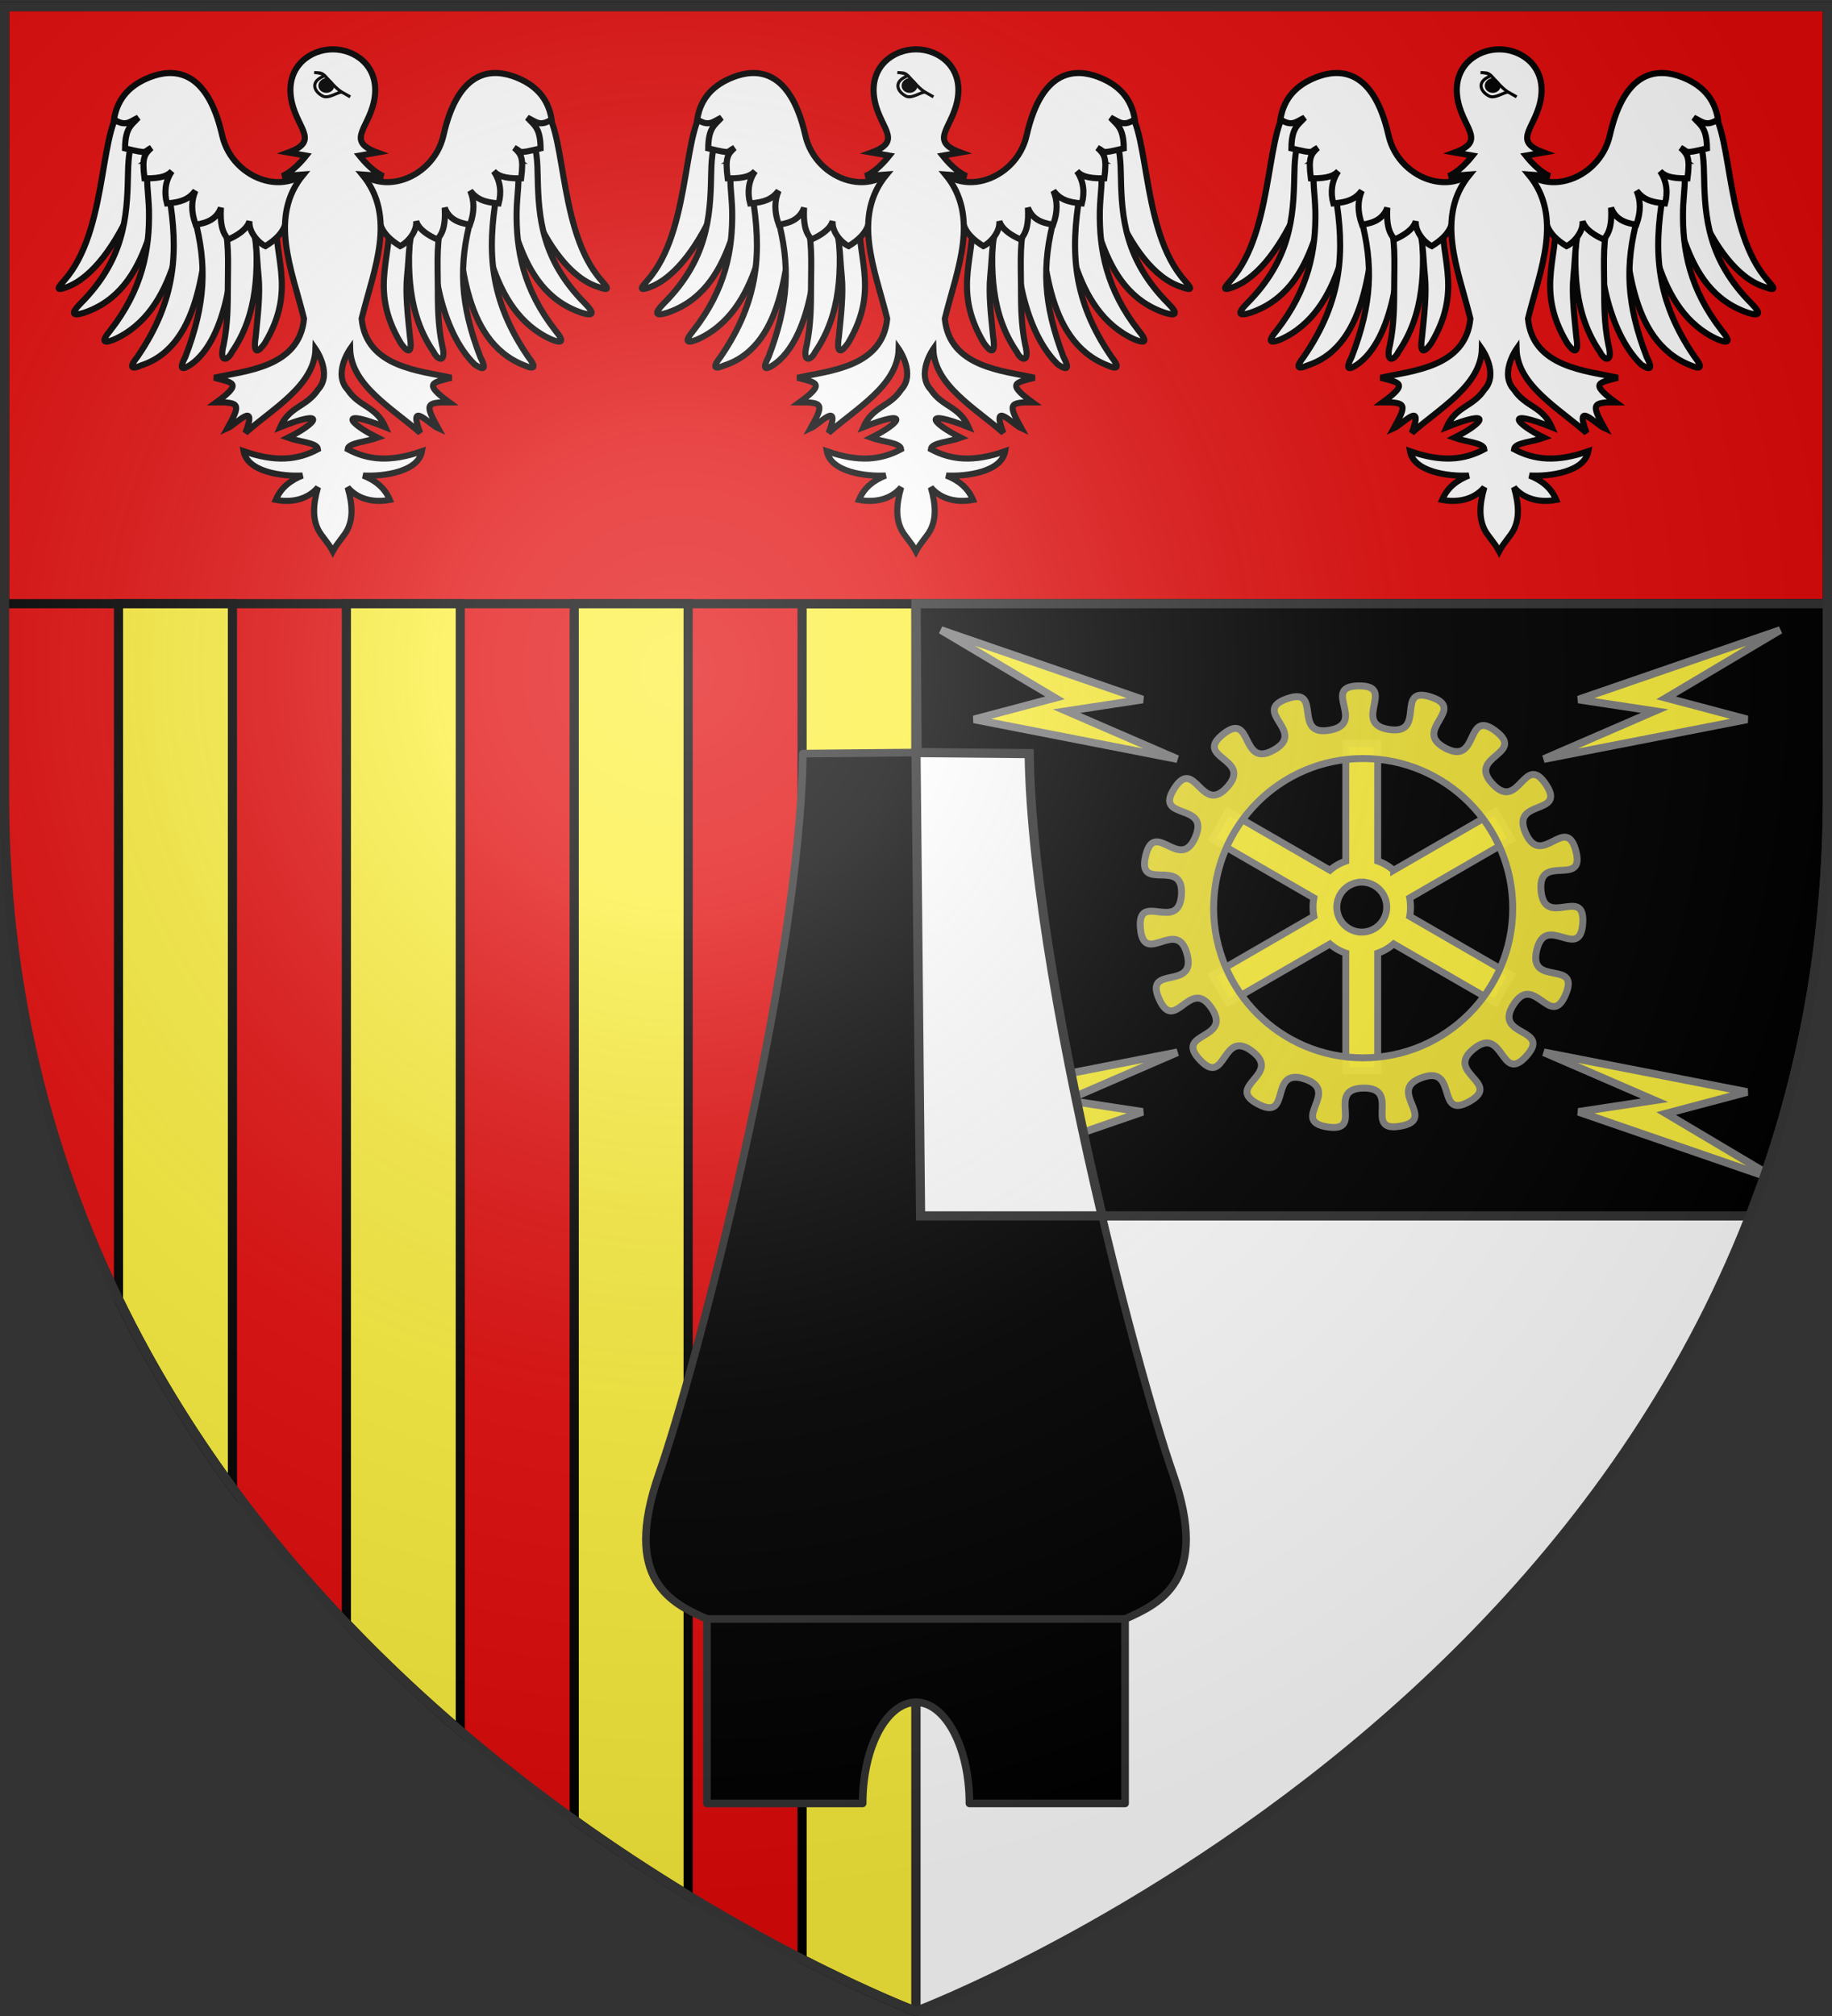
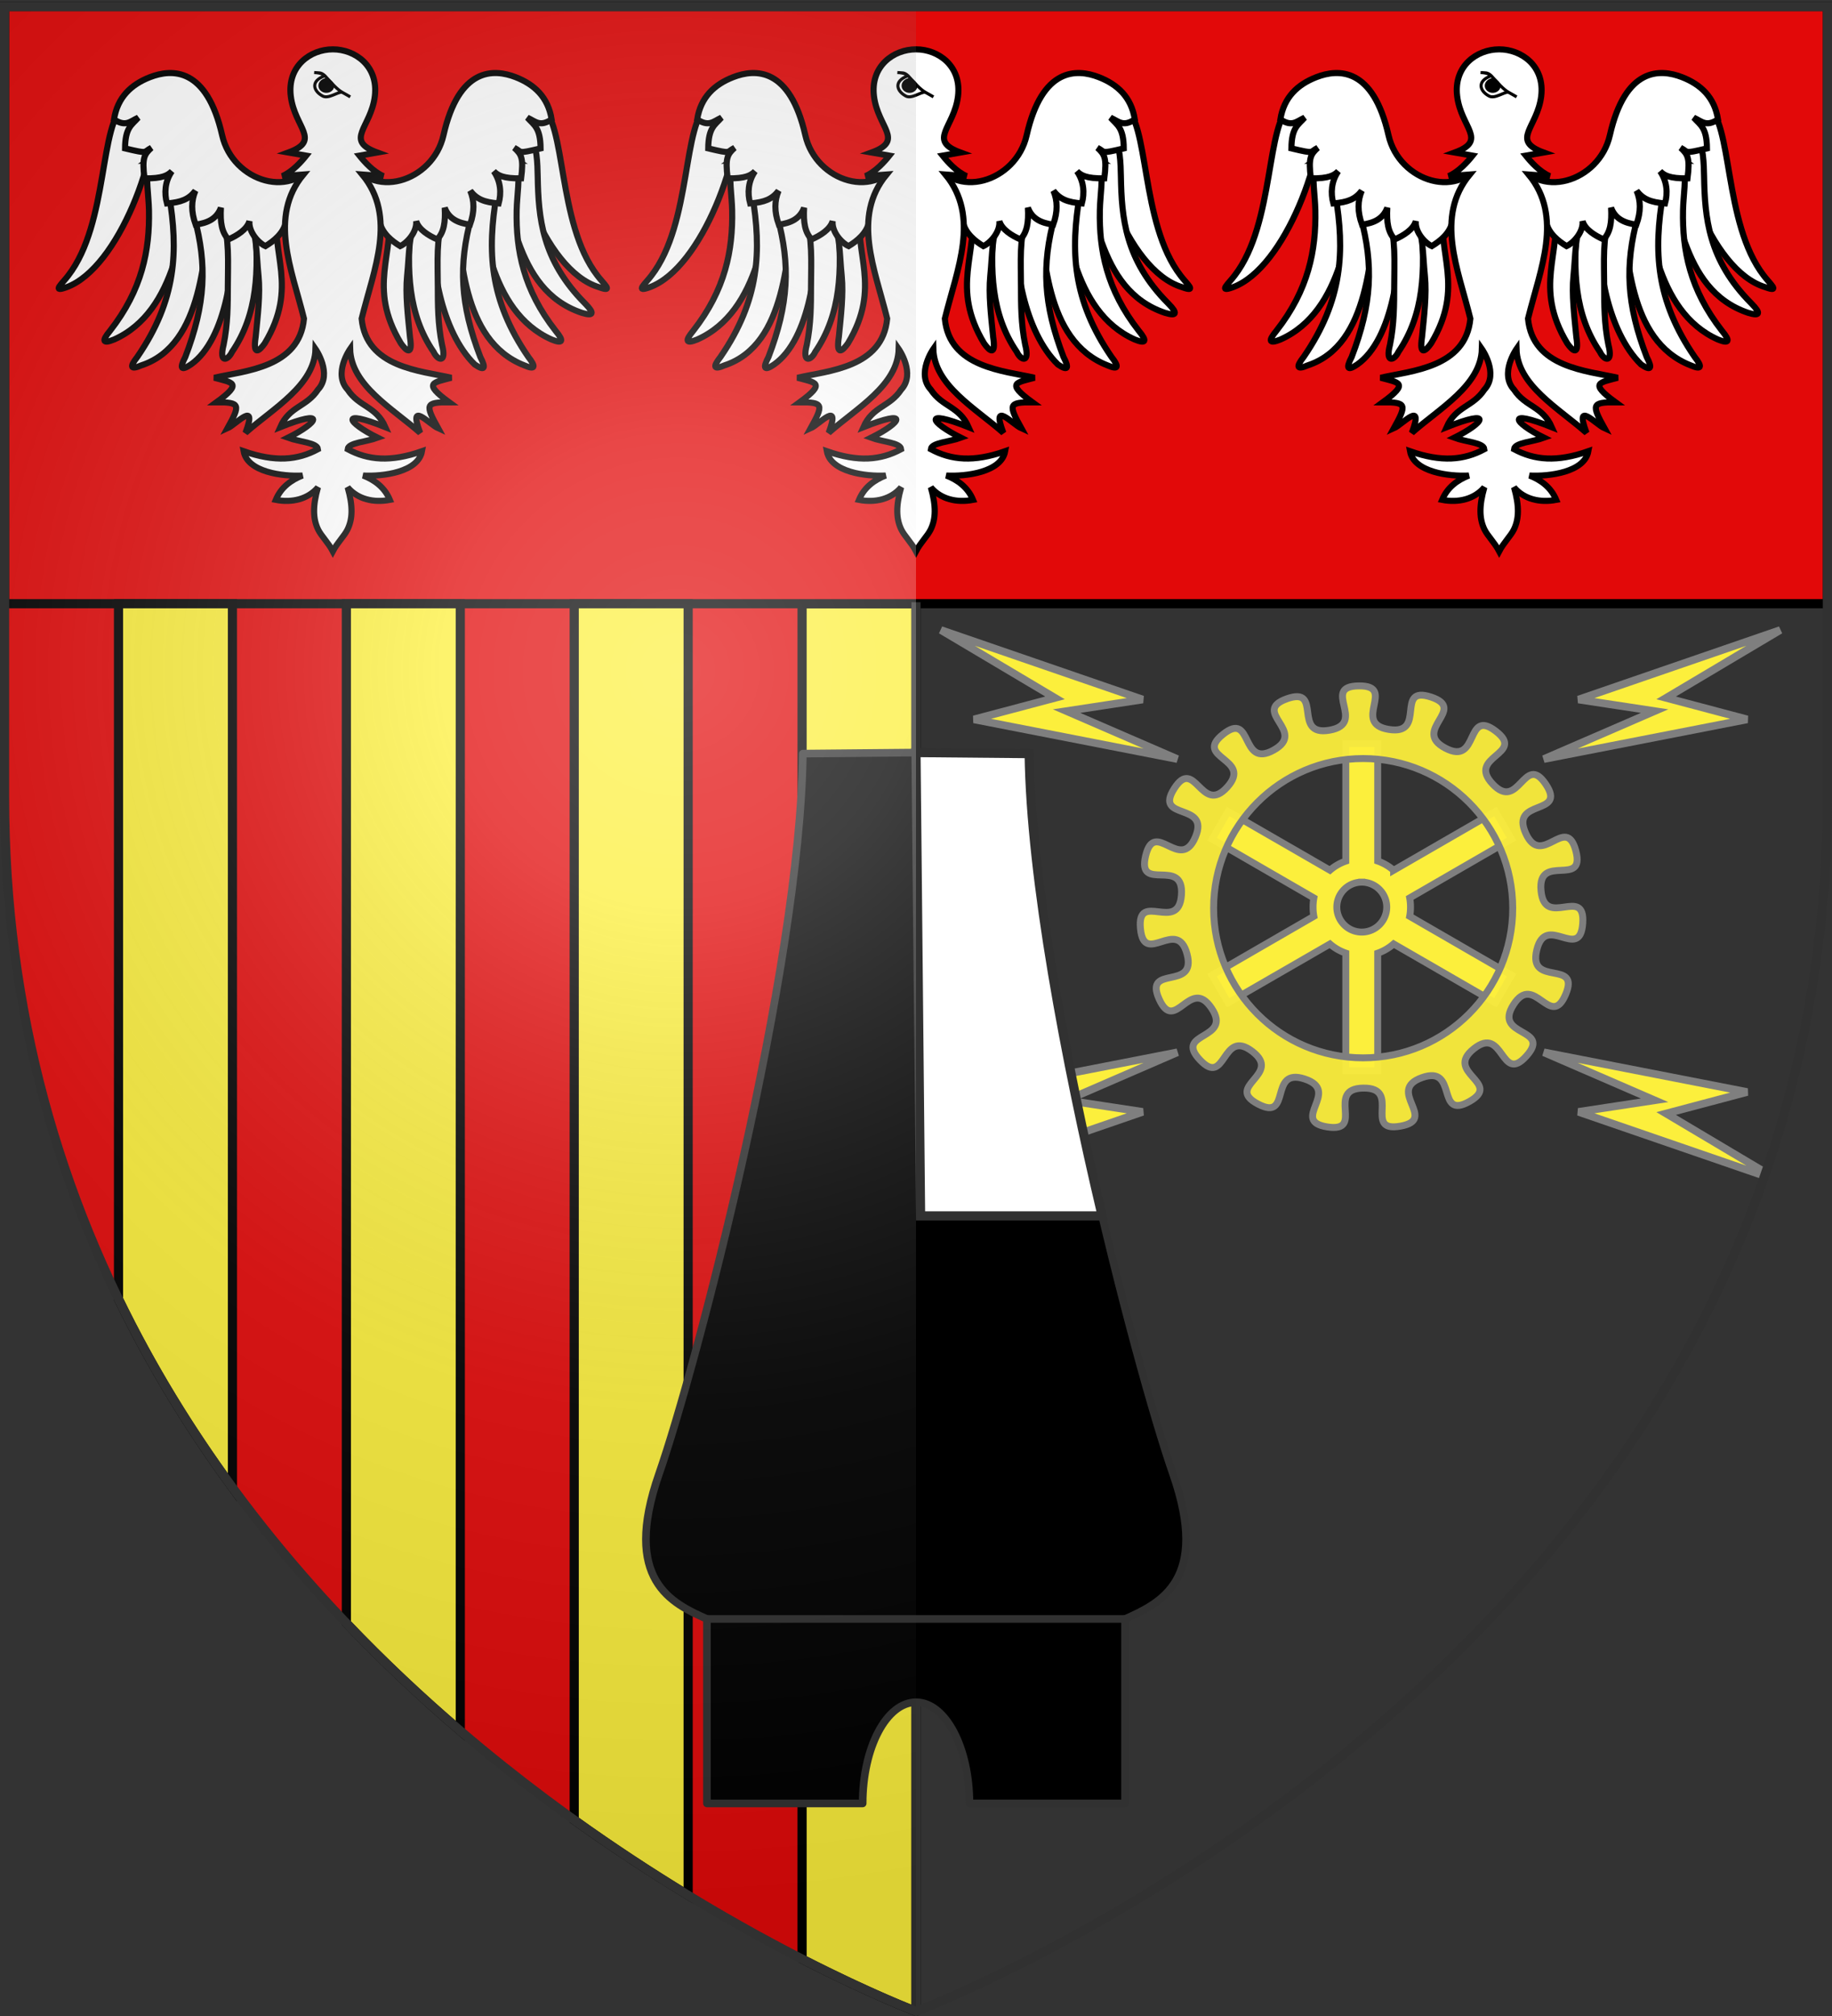
<svg xmlns="http://www.w3.org/2000/svg" xmlns:xlink="http://www.w3.org/1999/xlink" width="600" height="660" version="1.0">
  <rect width="100%" height="100%" fill="#333333" stroke="none" />
  <desc>Flag of Canton of Valais (Wallis)</desc>
  <defs>
    <radialGradient xlink:href="#a" id="d" cx="221.445" cy="226.331" r="300" fx="221.445" fy="226.331" gradientTransform="matrix(1.353 0 0 1.349 -77.63 -85.747)" gradientUnits="userSpaceOnUse" />
    <linearGradient id="a">
      <stop offset="0" style="stop-color:white;stop-opacity:.314" />
      <stop offset=".19" style="stop-color:white;stop-opacity:.251" />
      <stop offset=".6" style="stop-color:#6b6b6b;stop-opacity:.125" />
      <stop offset="1" style="stop-color:black;stop-opacity:.125" />
    </linearGradient>
  </defs>
  <g style="display:inline">
    <path d="M1.5 2.188v258.53C1.5 546.17 300 658.5 300 658.5V2.188z" style="fill:#e20909;fill-opacity:1;fill-rule:evenodd;stroke:none;display:inline" />
    <path d="M262.688 197.656v443.719C285.409 653.009 300 658.5 300 658.5V197.656z" style="fill:#fcef3c;fill-opacity:1;stroke:#000;stroke-width:3;stroke-miterlimit:4;stroke-opacity:1;stroke-dasharray:none;stroke-linejoin:round" />
-     <path d="M598.5 2.188v258.53C598.5 546.17 300 658.5 300 658.5V2.188z" style="fill:#fff;fill-opacity:1;fill-rule:evenodd;stroke:none;display:inline" />
    <path d="M1.5 2.142h597v195.5H1.5z" style="fill:#e20909;fill-opacity:1;stroke:#000;stroke-width:3;stroke-miterlimit:4;stroke-opacity:1;stroke-dasharray:none" />
    <path d="M38.813 197.656v227.657c10.826 22.313 23.49 42.844 37.312 61.687V197.656zM113.438 197.656v333.719c12.203 12.79 24.752 24.55 37.312 35.281v-369zM188.063 197.656v398.188c12.975 9.3 25.569 17.485 37.312 24.625V197.656z" style="fill:#fcef3c;fill-opacity:1;stroke:#000;stroke-width:3;stroke-miterlimit:4;stroke-opacity:1;stroke-dasharray:none" />
-     <path d="m300 197.656 1.5 200.407h271.625c15.782-40.434 25.375-86.107 25.375-137.344v-63.063z" style="fill:#000;fill-opacity:1;fill-rule:evenodd;stroke:#313131;stroke-width:3;stroke-miterlimit:4;stroke-opacity:1;stroke-dasharray:none;display:inline" />
    <path d="M298.5 197.167h3v460.899h-3z" style="fill:#313131;fill-opacity:1;stroke:none;display:inline" />
  </g>
  <g style="display:inline">
    <g id="c" style="display:inline">
      <g style="stroke-width:7.111;stroke-miterlimit:4;stroke-dasharray:none">
        <path d="M64.753 130.195c-30.57 18.186-18.842 136.546-66.38 198.156-6.59 8.94-20.31 20.336-1.886 13.52C57.22 319.605 106.65 185.46 99.882 119.85c-5.265.003-14.913-.358-20.226.01-8.797 3.445-6.105 6.89-14.903 10.337z" style="fill:#fff;fill-opacity:1;fill-rule:evenodd;stroke:#000;stroke-width:7.111;stroke-linecap:butt;stroke-linejoin:miter;stroke-miterlimit:4;stroke-opacity:1;stroke-dasharray:none" transform="translate(213.801 -2.041)scale(.281)" />
-         <path d="M76.119 164.731c-7.352 12.734-7.879 33.016-8.16 47.917-.903 48.047-4.61 97.353-55.148 148.135-11.749 11.889-9.785 15.11 3.797 10.938 81.06-27.275 79.942-129.285 105.83-186.346-1.95-12.183-.825-24.016-8.719-31.72-5.233.578-10.455.547-15.695 1.492-8.37 4.384-13.536 5.2-21.905 9.584z" style="fill:#fff;fill-opacity:1;fill-rule:evenodd;stroke:#000;stroke-width:7.111;stroke-linecap:butt;stroke-linejoin:miter;stroke-miterlimit:4;stroke-opacity:1;stroke-dasharray:none" transform="translate(213.801 -2.041)scale(.281)" />
        <path d="M91.595 194.577c-3.159 22.158.525 39.568.894 57.793.944 46.488-7.925 92.412-45.346 140.23-10.372 12.47-8.206 15.42 4.579 10.259 73.843-32.845 81.052-136.337 90.795-193.627-2.896-11.618-8.027-22.702-16.299-29.494-5.012.992-10.062 1.396-15.05 2.744-7.728 4.934-11.845 7.16-19.573 12.095z" style="fill:#fff;fill-opacity:1;fill-rule:evenodd;stroke:#000;stroke-width:7.111;stroke-linecap:butt;stroke-linejoin:miter;stroke-miterlimit:4;stroke-opacity:1;stroke-dasharray:none" transform="translate(213.801 -2.041)scale(.281)" />
        <path d="M115.9 234.22c10.976 65.466 8.65 122.453-36.955 188.818-9.779 12.397-7.597 15.214 4.715 9.868 72.87-23.87 73.06-132.436 81.096-188.436-3.111-11.232-3.871-21.89-12.092-28.29-4.852 1.091-9.757 1.612-14.578 3.05z" style="fill:#fff;fill-opacity:1;fill-rule:evenodd;stroke:#000;stroke-width:7.111;stroke-linecap:butt;stroke-linejoin:miter;stroke-miterlimit:4;stroke-opacity:1;stroke-dasharray:none" transform="translate(213.801 -2.041)scale(.281)" />
        <path d="M145.385 260.455c15.012 55.57 13.138 101.07-10.532 162.66-7.305 13.998-4.638 16.36 6.467 8.821 41.415-28.883 53.113-118.47 47.607-172.4-3.97-15.127-9.324-17.62-23.427-23.653-4.565 1.974-9.288 3.397-13.757 5.705-5.492 7.963-8.916 6.526-6.358 18.867z" style="fill:#fff;fill-opacity:1;fill-rule:evenodd;stroke:#000;stroke-width:7.111;stroke-linecap:butt;stroke-linejoin:miter;stroke-miterlimit:4;stroke-opacity:1;stroke-dasharray:none" transform="translate(213.801 -2.041)scale(.281)" />
        <path d="M177.878 259.733c8.602 25.74 6.6 52.31 6.524 81.046-.055 21.311.027 43.802-4.9 68.04-5.816 22.334 5.082 18.525 9.785 8.441 30.113-43.94 31.462-95.718 26.351-151-.329-7.855 4.722-17.086-18.13-31.568-17.735 4.665-24.927 9.1-19.63 25.041z" style="fill:#fff;fill-opacity:1;fill-rule:evenodd;stroke:#000;stroke-width:7.111;stroke-linecap:butt;stroke-linejoin:miter;stroke-miterlimit:4;stroke-opacity:1;stroke-dasharray:none" transform="translate(213.801 -2.041)scale(.281)" />
        <path d="M207.92 258.691c10.728 21.195 9.548 42.77 12.286 70.283 2.11 21.206-.937 46.28-3.376 70.893-3.516 22.81 4.206 16.516 10.592 7.404 39.845-66.349 6.106-104.47 14.663-158.702-4.382-9.942-7.91-23.271-29.16-7.13z" style="fill:#fff;fill-opacity:1;fill-rule:evenodd;stroke:#000;stroke-width:7.111;stroke-linecap:butt;stroke-linejoin:miter;stroke-miterlimit:4;stroke-opacity:1;stroke-dasharray:none" transform="translate(213.801 -2.041)scale(.281)" />
        <path d="M289.72 190.31c-27.501 52.036-99.653 28.874-111.944-25.44-17.956-79.347-58.478-77.644-84.068-67.718-21.95 8.514-37.906 23.431-41.978 49.233 13.746 9.08 18.711 2.338 28.213-2.004-7.585 8.55-15.145 11.38-15.35 35.77 28.439 6.72 20.69 4.391 30.65-.634-8.172 7.533-11.045 11.614-7.985 35.522 21.116.374 27.312-3.604 31.928-8.231-8.225 11.838-8.984 25.516-5.752 37.466 16.706-1.374 25.44-4.8 33.175-14.758-4.877 11.515-5.19 24.305.254 39.495 13.844-1.978 24.484-6.584 29.48-19.737-.982 17.231.958 28.616 8.712 36.906 10.013-4.396 21.7-11.502 24.527-21.338-1.09 13.167 11.089 25.809 18.649 29.153 9.76-5.926 20.85-14.743 23.868-28.005 20.713-22.69 15.824-22.662 55.8-14.525-3.335-18.006-9.912-46.141-18.18-61.155z" style="fill:#fff;fill-opacity:1;fill-rule:evenodd;stroke:#000;stroke-width:7.111;stroke-linecap:butt;stroke-linejoin:miter;stroke-miterlimit:4;stroke-opacity:1;stroke-dasharray:none" transform="translate(213.801 -2.041)scale(.281)" />
      </g>
      <g style="stroke-width:7.111;stroke-miterlimit:4;stroke-dasharray:none">
        <path d="M64.753 130.195c-30.57 18.186-18.842 136.546-66.38 198.156-6.59 8.94-20.31 20.336-1.886 13.52C62.327 322.16 106.65 185.46 99.882 119.85c-5.265.003-14.913-.358-20.226.01-8.797 3.445-6.105 6.89-14.903 10.337z" style="fill:#fff;fill-opacity:1;fill-rule:evenodd;stroke:#000;stroke-width:7.111;stroke-linecap:butt;stroke-linejoin:miter;stroke-miterlimit:4;stroke-opacity:1;stroke-dasharray:none" transform="matrix(-.281 0 0 .281 386.199 -2.041)" />
        <path d="M76.119 164.731c-7.352 12.734-7.879 33.016-8.16 47.917-.903 48.047-4.61 97.353-55.148 148.135-11.749 11.889-9.785 15.11 3.797 10.938 81.06-27.275 79.942-129.285 105.83-186.346-1.95-12.183-.825-24.016-8.719-31.72-5.233.578-10.455.547-15.695 1.492-8.37 4.384-13.536 5.2-21.905 9.584z" style="fill:#fff;fill-opacity:1;fill-rule:evenodd;stroke:#000;stroke-width:7.111;stroke-linecap:butt;stroke-linejoin:miter;stroke-miterlimit:4;stroke-opacity:1;stroke-dasharray:none" transform="matrix(-.281 0 0 .281 386.199 -2.041)" />
        <path d="M91.595 194.577c-3.159 22.158.525 39.568.894 57.793.944 46.488-7.925 92.412-45.346 140.23-10.372 12.47-8.206 15.42 4.579 10.259 73.843-32.845 81.052-136.337 90.795-193.627-2.896-11.618-8.027-22.702-16.299-29.494-5.012.992-10.062 1.396-15.05 2.744-7.728 4.934-11.845 7.16-19.573 12.095z" style="fill:#fff;fill-opacity:1;fill-rule:evenodd;stroke:#000;stroke-width:7.111;stroke-linecap:butt;stroke-linejoin:miter;stroke-miterlimit:4;stroke-opacity:1;stroke-dasharray:none" transform="matrix(-.281 0 0 .281 386.199 -2.041)" />
        <path d="M115.9 234.22c10.976 65.466 8.65 122.453-36.955 188.818-9.779 12.397-7.597 15.214 4.715 9.868 74.147-28.977 73.06-132.436 81.096-188.436-3.111-11.232-3.871-21.89-12.092-28.29-4.852 1.091-9.757 1.612-14.578 3.05z" style="fill:#fff;fill-opacity:1;fill-rule:evenodd;stroke:#000;stroke-width:7.111;stroke-linecap:butt;stroke-linejoin:miter;stroke-miterlimit:4;stroke-opacity:1;stroke-dasharray:none" transform="matrix(-.281 0 0 .281 386.199 -2.041)" />
        <path d="M145.385 260.455c15.012 55.57 13.138 101.07-10.532 162.66-7.305 13.998-4.638 16.36 6.467 8.821 38.862-37.819 53.113-118.47 47.607-172.4-3.97-15.127-9.324-17.62-23.427-23.653-4.565 1.974-9.288 3.397-13.757 5.705-5.492 7.963-8.916 6.526-6.358 18.867z" style="fill:#fff;fill-opacity:1;fill-rule:evenodd;stroke:#000;stroke-width:7.111;stroke-linecap:butt;stroke-linejoin:miter;stroke-miterlimit:4;stroke-opacity:1;stroke-dasharray:none" transform="matrix(-.281 0 0 .281 386.199 -2.041)" />
        <path d="M177.878 259.733c8.602 25.74 6.6 52.31 6.524 81.046-.055 21.311.027 43.802-4.9 68.04-5.816 22.334 5.082 18.525 9.785 8.441 30.113-43.94 31.462-95.718 26.351-151-.329-7.855 4.722-17.086-18.13-31.568-17.735 4.665-24.927 9.1-19.63 25.041z" style="fill:#fff;fill-opacity:1;fill-rule:evenodd;stroke:#000;stroke-width:7.111;stroke-linecap:butt;stroke-linejoin:miter;stroke-miterlimit:4;stroke-opacity:1;stroke-dasharray:none" transform="matrix(-.281 0 0 .281 386.199 -2.041)" />
        <path d="M207.92 258.691c10.728 21.195 9.548 42.77 12.286 70.283 2.11 21.206-.937 46.28-3.376 70.893-3.516 22.81 4.206 16.516 10.592 7.404 39.845-66.349 6.106-104.47 14.663-158.702-4.382-9.942-7.91-23.271-29.16-7.13z" style="fill:#fff;fill-opacity:1;fill-rule:evenodd;stroke:#000;stroke-width:7.111;stroke-linecap:butt;stroke-linejoin:miter;stroke-miterlimit:4;stroke-opacity:1;stroke-dasharray:none" transform="matrix(-.281 0 0 .281 386.199 -2.041)" />
        <path d="M289.72 190.31c-27.501 52.036-99.653 28.874-111.944-25.44-17.956-79.347-58.478-77.644-84.068-67.718-21.95 8.514-37.906 23.431-41.978 49.233 13.746 9.08 18.711 2.338 28.213-2.004-7.585 8.55-15.145 11.38-15.35 35.77 28.439 6.72 20.69 4.391 30.65-.634-8.172 7.533-11.045 11.614-7.985 35.522 21.116.374 27.312-3.604 31.928-8.231-8.225 11.838-8.984 25.516-5.752 37.466 16.706-1.374 25.44-4.8 33.175-14.758-4.877 11.515-5.19 24.305.254 39.495 13.844-1.978 24.484-6.584 29.48-19.737-.982 17.231.958 28.616 8.712 36.906 10.013-4.396 21.7-11.502 24.527-21.338-1.09 13.167 11.089 25.809 18.649 29.153 9.76-5.926 20.85-14.743 23.868-28.005 20.713-22.69 15.824-22.662 55.8-14.525-3.335-18.006-9.912-46.141-18.18-61.155z" style="fill:#fff;fill-opacity:1;fill-rule:evenodd;stroke:#000;stroke-width:7.111;stroke-linecap:butt;stroke-linejoin:miter;stroke-miterlimit:4;stroke-opacity:1;stroke-dasharray:none" transform="matrix(-.281 0 0 .281 386.199 -2.041)" />
      </g>
      <path d="M295.89 16.153c7.342-.003 14.959 5.464 13.764 15.327-1.256 10.371-10.15 14.421.79 18.45l-5.828 1.02c1.564 1.953 4.52 5.294 7.837 6.706l-6.928-.526c11.455 13.865 3.805 31.001-.193 47.19 1.51 16.068 19.37 17.044 29.377 19.349-5.888 1.633-9.556 1.58-.695 8.037-7.894-.047-7.886.773-3.617 8.506-2.854-1.267-10.028-9.43-5.903 1.492-9.088-8.034-22.614-15.531-22.933-27.467 0 0-5.69 8.11-.812 13.327 3.754 5.725 9.321 5.348 12.382 12.293-15.356-6.141-12.598-1.567-2.539 3.446-3.755 1.378-9.615 1.598-9.843 3.757 6.695 3.59 13.98 4.294 24.35.655-1.25 6.856-12.768 8.32-19.28 7.968 3.706 1.447 7.026 3.825 8.756 7.968-5.342 1.014-10.54-.219-13.826-4.105 1.767 6.142 1.646 10.37-.065 13.84-1.035 2.098-3.266 4.198-4.793 7.099-1.528-2.9-3.76-5-4.794-7.1-1.71-3.469-1.832-7.697-.065-13.839-3.286 3.886-8.484 5.12-13.826 4.105 1.73-4.143 5.05-6.52 8.756-7.968-6.512.351-18.03-1.112-19.28-7.968 10.37 3.639 17.655 2.935 24.35-.655-.228-2.16-6.088-2.379-9.843-3.757 10.059-5.013 12.817-9.587-2.539-3.446 3.06-6.945 8.628-6.568 12.382-12.293 4.878-5.217-.812-13.327-.812-13.327-.319 11.936-13.845 19.433-22.933 27.467 4.125-10.923-3.049-2.759-5.903-1.492 4.269-7.733 4.277-8.553-3.617-8.506 8.86-6.457 5.193-6.404-.695-8.037 10.007-2.305 27.866-3.28 29.377-19.349-3.998-16.189-11.648-33.325-.193-47.19l-6.928.526c3.317-1.412 6.273-4.753 7.837-6.707l-5.828-1.02c10.94-4.028 2.046-8.078.79-18.449-1.195-9.863 6.422-15.33 13.764-15.327z" style="fill:#fff;fill-opacity:1;fill-rule:evenodd;stroke:#000;stroke-width:2;stroke-linecap:butt;stroke-linejoin:miter;stroke-miterlimit:4;stroke-opacity:1;stroke-dasharray:none" transform="translate(4.11)" />
      <g style="stroke-width:7.111;stroke-miterlimit:4;stroke-dasharray:none">
        <path d="M282.637 91.79c5.483.586 7.78-.601 12.433 3.717 8.4 9.206 14.09 15.79 20.014 19.19 3.74 2.145 6.608 3.708 9.515 5.424-1.216-.66-6.902-4.09-9.644-5.37-4.764-.656-15.59 8.01-22.359 4.48-10.9-5.688-14.837-17.385 2.152-23.572-.197-1.455-5.154-3.743-12.111-3.869z" style="fill:#fff;fill-opacity:1;fill-rule:evenodd;stroke:#000;stroke-width:3.556;stroke-linecap:butt;stroke-linejoin:miter;stroke-miterlimit:4;stroke-opacity:1;stroke-dasharray:none" transform="translate(214.492 -2.041)scale(.281)" />
        <path d="M293.657 113.087c-3.766-1.501-5.433-5.401-3.72-8.705 1.711-3.303 6.728-5.76 9.923-3.264 3.057 2.388 5.388 5.458 3.721 8.705-1.658 3.23-5.925 4.705-9.66 3.364" style="fill:#000;fill-opacity:1;fill-rule:evenodd;stroke:#000;stroke-width:3.556;stroke-linecap:round;stroke-linejoin:round;stroke-miterlimit:4;stroke-opacity:1;stroke-dasharray:none;stroke-dashoffset:0" transform="translate(214.492 -2.041)scale(.281)" />
      </g>
    </g>
    <use xlink:href="#c" width="600" height="660" style="display:inline" transform="translate(191)" />
    <use xlink:href="#c" width="600" height="660" style="display:inline" transform="translate(-191)" />
    <path d="m-400 246.375-37.062.344c-.89 70.83-34.882 200.782-47.094 235.781-12.169 34.876 4.173 42.377 15.688 47.531v60.375h51c0-18.286 7.818-33.125 17.469-33.125 9.65 0 17.5 14.84 17.5 33.125h50.968v-60.375c11.515-5.154 27.857-12.655 15.688-47.531-12.212-34.999-46.203-164.95-47.094-235.781z" style="fill:#000;fill-opacity:1;stroke:#313131;stroke-width:2.5;stroke-linejoin:round;stroke-miterlimit:4;stroke-opacity:1;display:inline" transform="translate(700)" />
    <path d="M-468.459 530.02h136.938" style="fill:#e20909;fill-opacity:1;stroke:#313131;stroke-width:2.5;stroke-linejoin:round;stroke-miterlimit:4;stroke-opacity:1;stroke-dasharray:none;display:inline" transform="translate(700)" />
    <path d="m308.163 386.75 66.07-22.746-24.911-3.79 36.284-15.706-66.612 12.998 26.537 7.04z" style="fill:#fcef3c;stroke:#7f7f7f;stroke-width:2.5;stroke-linecap:butt;stroke-linejoin:miter;stroke-miterlimit:4;stroke-opacity:1;stroke-dasharray:none" />
    <path d="m300 246.375 1.5 151.688h59.469c-11.956-50.505-23.395-110.65-23.906-151.344z" style="display:inline;fill:#fff;fill-opacity:1;fill-rule:evenodd;stroke:#313131;stroke-width:3;stroke-miterlimit:4;stroke-opacity:1;stroke-dasharray:none" />
    <path d="M440.76 243.399v38.512a15.9 15.9 0 0 0-5.19 2.983l-33.348-19.232-5.238 9.046 33.322 19.257a16 16 0 0 0-.266 3.007c0 1.026.081 2.035.266 3.007l-33.322 19.256 5.238 9.046 33.347-19.232a15.9 15.9 0 0 0 5.19 2.983v38.513h10.453v-38.488a15.9 15.9 0 0 0 5.214-3.032l33.347 19.256 5.238-9.046-33.322-19.256c.185-.972.267-1.981.267-3.007s-.082-2.035-.267-3.007l33.322-19.257-5.238-9.046-33.347 19.256a15.9 15.9 0 0 0-5.214-3.031v-38.488zm5.238 45.4a8.176 8.176 0 0 1 8.173 8.173 8.176 8.176 0 0 1-8.173 8.173 8.176 8.176 0 0 1-8.173-8.173 8.176 8.176 0 0 1 8.173-8.173z" style="fill:#fcef3c;stroke:#7f7f7f;stroke-width:2.268;stroke-miterlimit:4;stroke-opacity:1;stroke-dasharray:none" />
    <g style="fill:#fcef3c;fill-opacity:.941;stroke:#7f7f7f;stroke-width:3.047;stroke-miterlimit:4;stroke-opacity:1;stroke-dasharray:none;display:inline">
      <path d="M298.954 432.398c-17.044.197 3.95 16.484-12.829 19.482-16.78 2.998-2.743-19.536-18.8-13.818-16.057 5.717 9.062 14.306-5.834 22.587-14.897 8.281-8.95-17.579-22.28-6.96s13.241 10.569 1.842 23.235-14.18-13.72-23.338.648c-9.157 14.37 15.947 5.714 9.28 21.393-6.665 15.68-17.877-8.373-21.87 8.19-3.993 16.561 16.975.237 15.763 17.23-1.21 16.992-19.653-2.153-18.049 14.807s16.13-5.274 20.506 11.192c4.375 16.465-19.276 4.37-12.249 19.891s13.543-10.229 23.03 3.924-16.806 10.358-5.117 22.758 9.46-14.06 23.03-3.753c13.572 10.307-12.524 15.267 2.56 23.201s4.389-16.365 20.574-11.02-6.882 18.476 9.963 21.086-1.179-16.897 15.865-17.094c17.045-.197-.504 19.75 16.275 16.752 16.78-2.998-6.571-15.641 9.486-21.359 16.057-5.717 5.916 18.824 20.813 10.543 14.896-8.28-11.317-12.617 2.013-23.235 13.33-10.619 11.734 15.874 23.133 3.207 11.399-12.666-14.821-8.252-5.664-22.621s16.262 11.21 22.928-4.47-16.685-3.023-12.692-19.585c3.993-16.561 19.022 5.324 20.233-11.668 1.211-16.993-16.753 2.561-18.357-14.399s19.695-1.106 15.32-17.572-15.014 7.844-22.041-7.676c-7.027-15.521 18.29-7.48 8.803-21.632-9.488-14.154-11.683 12.331-23.372-.069s14.902-12.996 1.33-23.303-7.06 15.44-22.143 7.506 9.873-17.14-6.312-22.485-1.649 16.872-18.493 14.262c-16.845-2.61 3.738-19.372-13.307-19.175zm1.91 31.97c36.347 0 65.852 29.504 65.852 65.851s-29.505 65.85-65.851 65.85-65.817-29.503-65.817-65.85 29.47-65.85 65.817-65.85z" style="fill:#fcef3c;fill-opacity:.941;fill-rule:evenodd;stroke:#7f7f7f;stroke-width:3.047;stroke-linejoin:round;stroke-miterlimit:4;stroke-opacity:1;stroke-dasharray:none;display:inline" transform="matrix(.744 0 0 .744 222.597 -97.157)" />
    </g>
    <path d="m308.163 206.267 66.07 22.745-24.911 3.791 36.284 15.705-66.612-12.997 26.537-7.04zM583.05 206.267l-66.071 22.745 24.912 3.791-36.285 15.705 66.612-12.997-26.536-7.04zM577.424 384.813l-60.445-20.809 24.912-3.79-36.285-15.706 66.612 12.998-26.536 7.04 32.174 19.118z" style="fill:#fcef3c;stroke:#7f7f7f;stroke-width:2.5;stroke-linecap:butt;stroke-linejoin:miter;stroke-miterlimit:4;stroke-opacity:1;stroke-dasharray:none" />
  </g>
  <g style="display:inline">
-     <path d="M300 658.5s298.5-112.32 298.5-397.772V2.176H1.5v258.552C1.5 546.18 300 658.5 300 658.5" style="opacity:1;fill:url(#d);fill-opacity:1;fill-rule:evenodd;stroke:none;stroke-width:1px;stroke-linecap:butt;stroke-linejoin:miter;stroke-opacity:1" />
+     <path d="M300 658.5V2.176H1.5v258.552C1.5 546.18 300 658.5 300 658.5" style="opacity:1;fill:url(#d);fill-opacity:1;fill-rule:evenodd;stroke:none;stroke-width:1px;stroke-linecap:butt;stroke-linejoin:miter;stroke-opacity:1" />
  </g>
  <g style="display:inline">
    <path d="M300 658.5S1.5 546.18 1.5 260.728V2.176h597v258.552C598.5 546.18 300 658.5 300 658.5z" style="fill:none;stroke:#313131;stroke-width:3;stroke-linecap:butt;stroke-linejoin:miter;stroke-miterlimit:4;stroke-opacity:1;stroke-dasharray:none" />
  </g>
</svg>